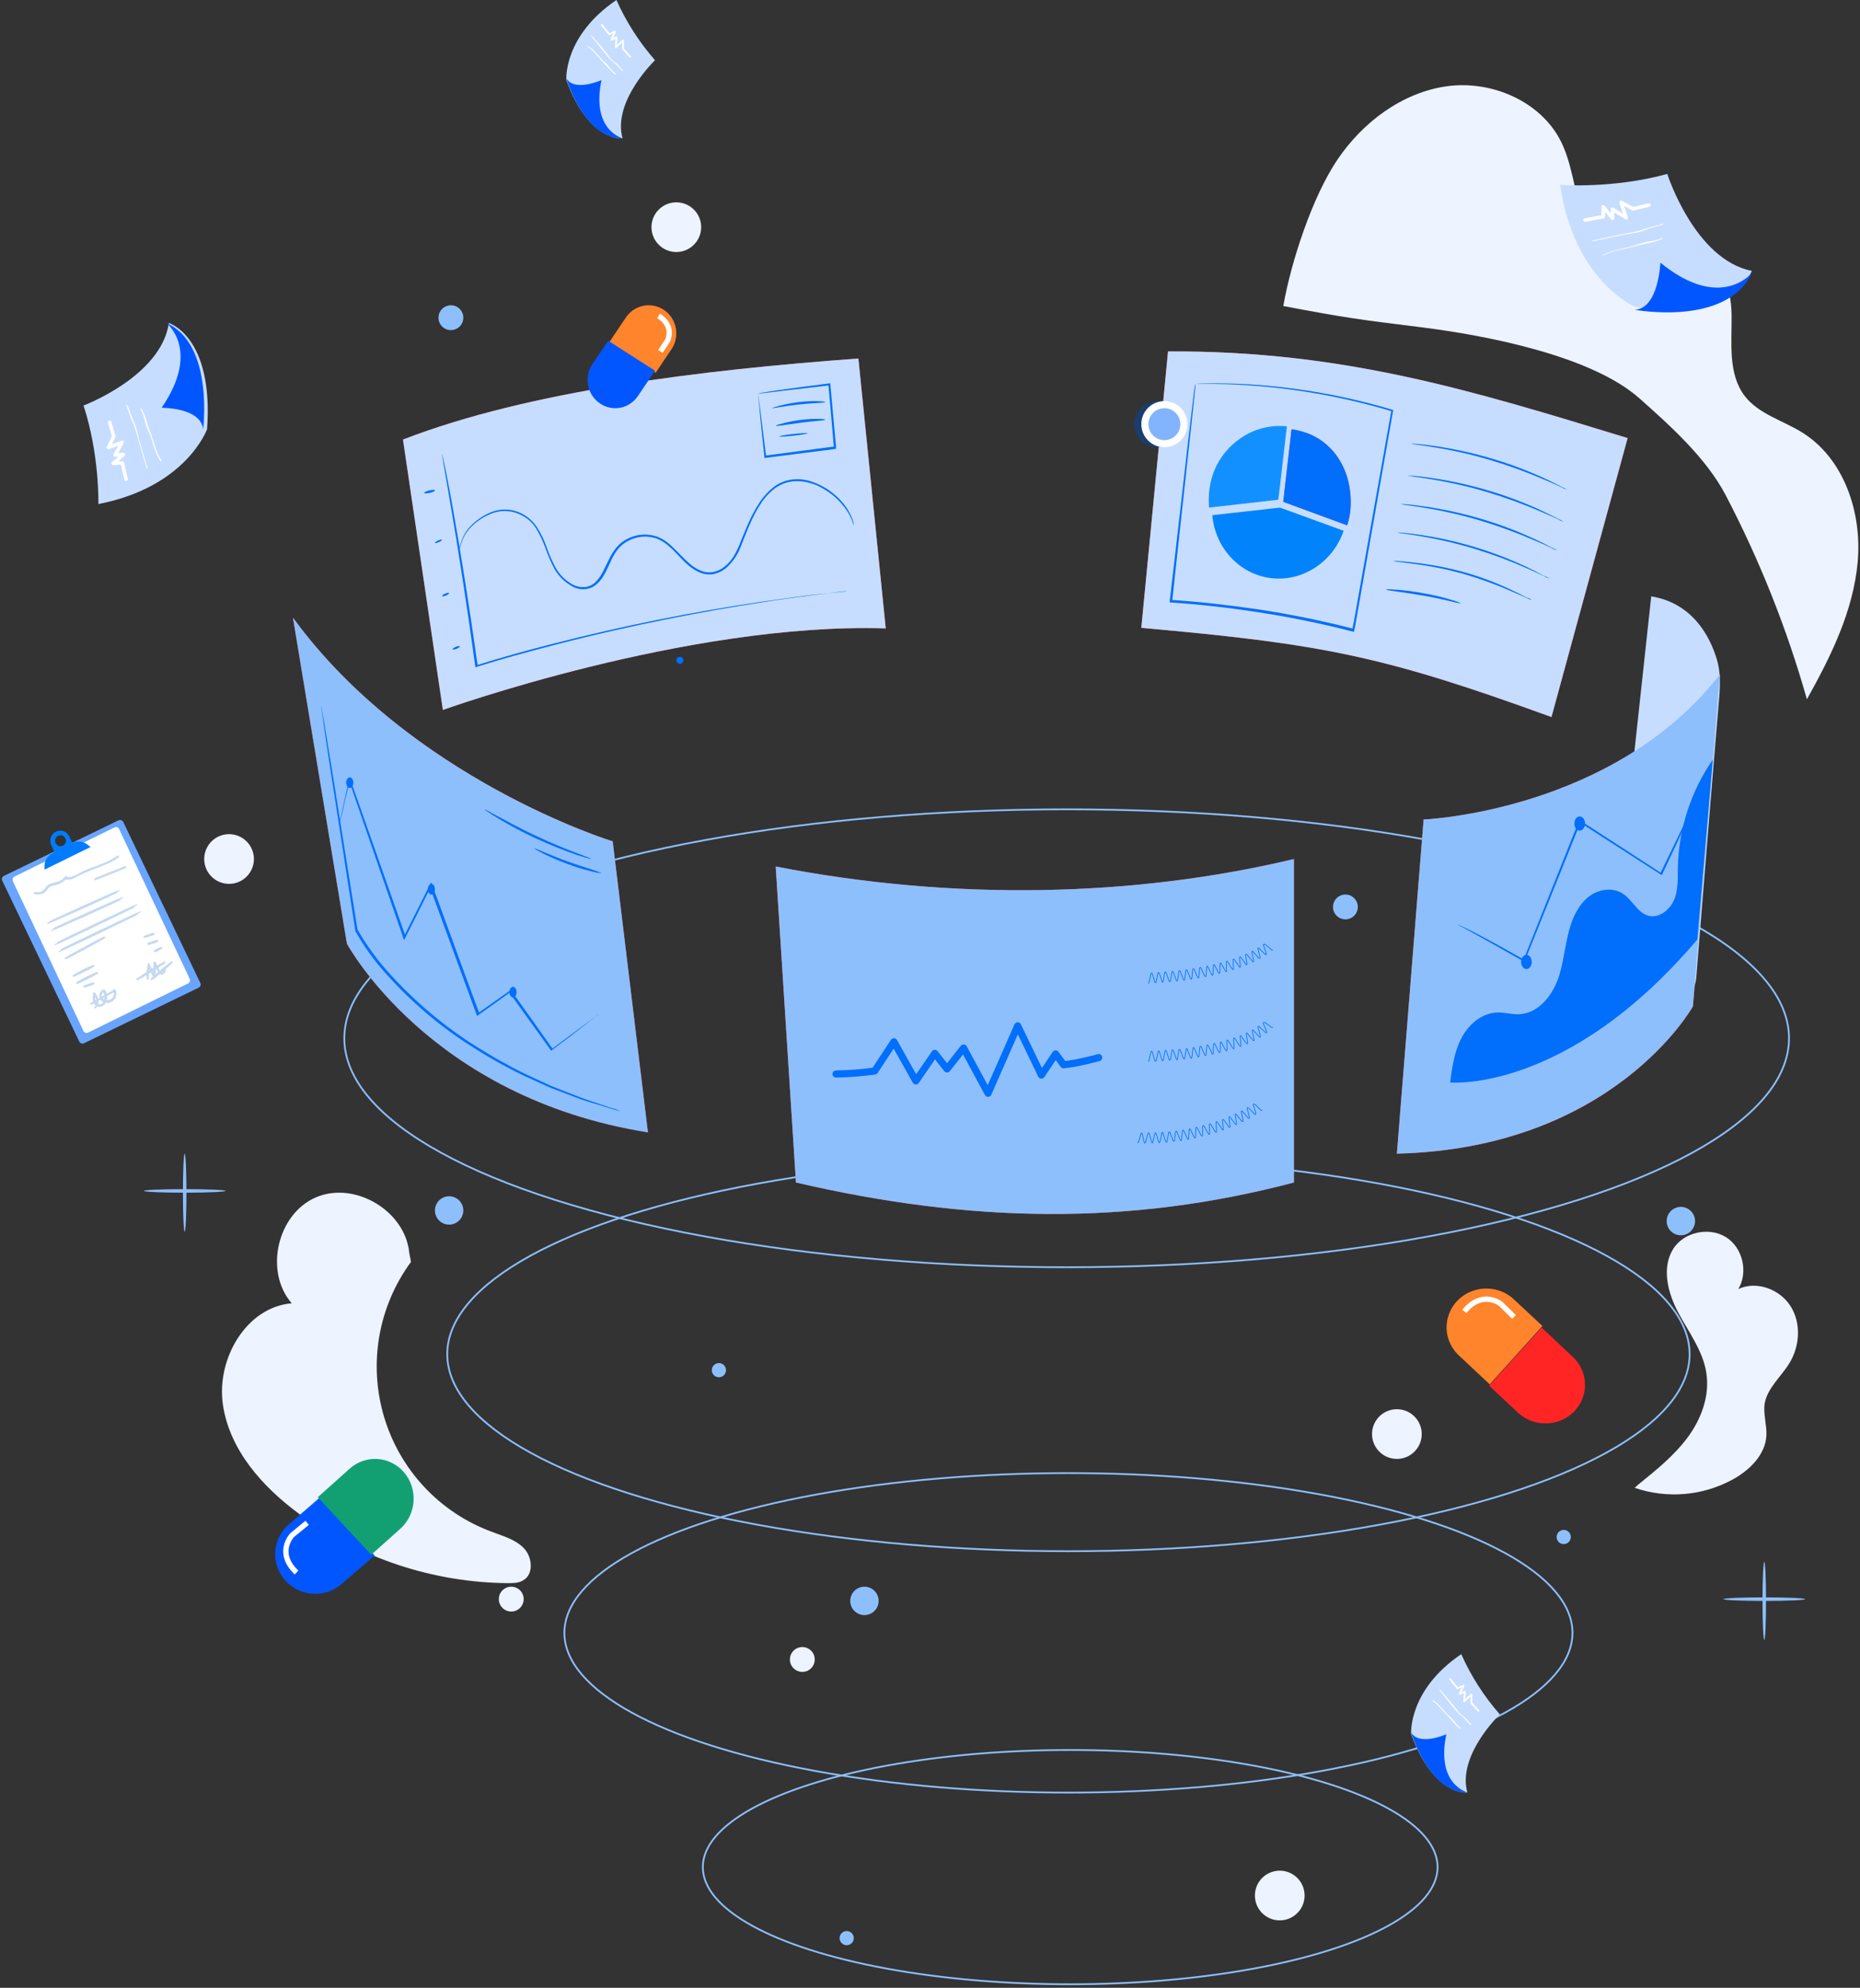
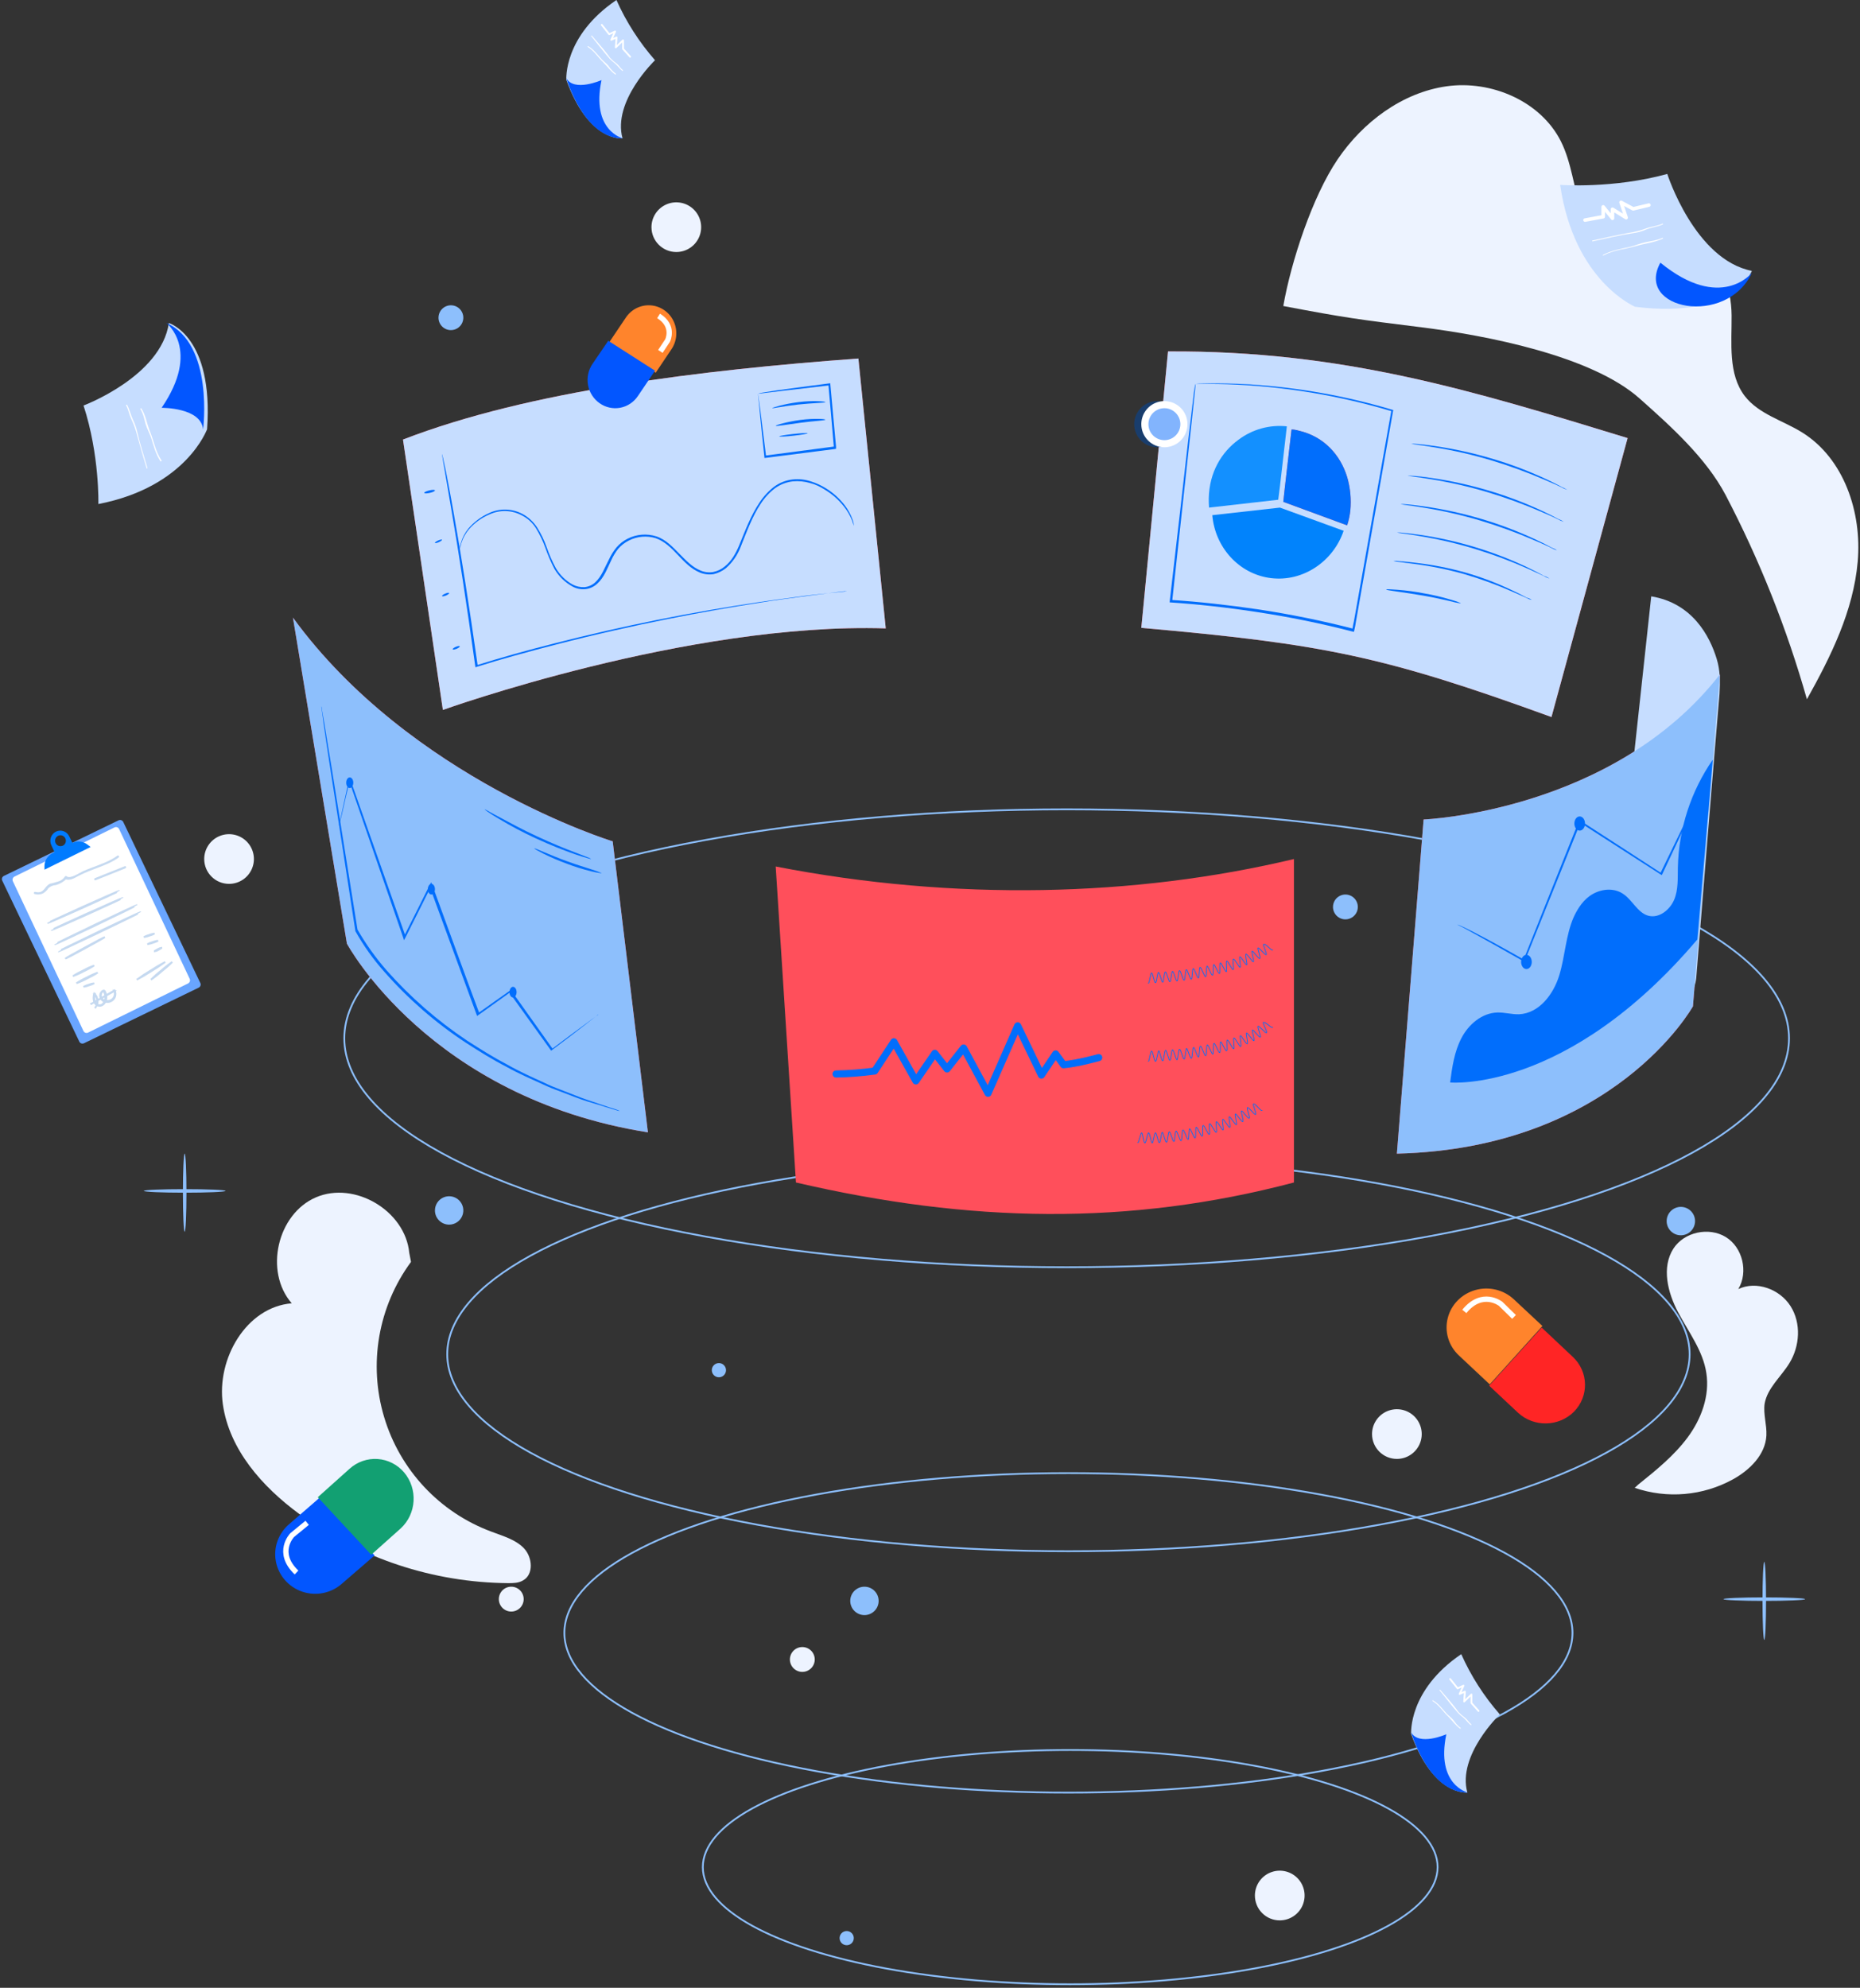
<svg xmlns="http://www.w3.org/2000/svg" width="524px" height="560px" viewBox="0 0 524 560" version="1.1">
  <rect x="0" y="0" width="524" height="560" fill="#333333" stroke="none" />
  <title>插画</title>
  <desc>Created with Sketch.</desc>
  <g id="页面-1" stroke="none" stroke-width="1" fill="none" fill-rule="evenodd">
    <g id="03产品中心-整体介绍" transform="translate(-1263, -216)">
      <g id="banner-" transform="translate(1, 120)">
        <g id="插画" transform="translate(1262, 96)">
          <path d="M55.973,278.24 L23.671,293.897 C23.433,294.015 23.158,294.032 22.907,293.945 C22.656,293.858 22.451,293.674 22.338,293.434 L0.638,248.104 C0.518,247.866 0.498,247.59 0.583,247.338 C0.668,247.085 0.851,246.877 1.091,246.76 L33.388,231.103 C33.626,230.985 33.903,230.968 34.155,231.055 C34.406,231.142 34.612,231.326 34.726,231.566 L56.421,276.897 C56.543,277.134 56.565,277.409 56.48,277.662 C56.396,277.915 56.213,278.123 55.973,278.24 L55.973,278.24 Z" id="路径" fill="#69A5FF" fill-rule="nonzero" />
          <path d="M52.967,277.057 L24.819,290.897 C24.585,291.015 24.312,291.032 24.064,290.945 C23.817,290.858 23.614,290.673 23.503,290.433 L3.635,248.289 C3.517,248.05 3.499,247.773 3.584,247.521 C3.669,247.268 3.851,247.06 4.089,246.943 L32.237,233.104 C32.472,232.985 32.745,232.967 32.994,233.055 C33.243,233.142 33.446,233.327 33.559,233.567 L53.421,275.711 C53.544,275.949 53.565,276.228 53.479,276.482 C53.393,276.736 53.209,276.944 52.967,277.057 L52.967,277.057 Z" id="路径" fill="#FFFFFF" fill-rule="nonzero" />
          <path d="M24.642,237.936 C23.43,236.979 21.786,236.799 20.401,237.473 L19.511,235.624 C19.194,234.942 18.619,234.416 17.916,234.164 C17.213,233.911 16.44,233.952 15.767,234.279 C14.37,234.977 13.785,236.68 14.453,238.104 L15.359,240.036 L14.74,240.376 C13.384,241.08 12.531,242.492 12.531,244.034 L12.531,245 L25.531,238.606 L24.642,237.936 Z M17.689,238.232 C16.937,238.596 16.036,238.276 15.673,237.517 C15.31,236.754 15.62,235.837 16.369,235.457 C17.132,235.088 18.045,235.415 18.41,236.186 C18.774,236.957 18.452,237.88 17.689,238.249 L17.689,238.232 Z" id="形状" fill="#007BFF" fill-rule="nonzero" />
          <path d="M27.087,260.614 C33.437,257.578 38.559,255.074 38.531,255.002 C38.503,254.93 33.325,257.351 26.975,260.386 C20.625,263.422 15.503,265.926 15.531,265.998 C15.559,266.07 20.737,263.649 27.087,260.614 Z" id="路径" stroke="#C5D9F0" stroke-width="0.5" />
          <path d="M28.085,262.614 C34.436,259.578 39.565,257.074 39.531,257.002 C39.497,256.93 34.329,259.351 27.977,262.386 C21.626,265.422 16.497,267.926 16.531,267.998 C16.565,268.07 21.733,265.649 28.085,262.614 Z" id="路径" stroke="#C5D9F0" stroke-width="0.5" />
          <path d="M29.531,264 C29.393,264.083 29.26,264.176 29.132,264.278 C28.809,264.46 28.405,264.684 27.963,264.956 C26.961,265.507 25.599,266.282 24.074,267.099 C22.55,267.916 21.181,268.648 20.179,269.199 C19.7,269.423 19.296,269.653 18.973,269.804 C18.65,269.956 18.531,270.034 18.531,269.986 C18.67,269.904 18.805,269.813 18.935,269.713 C19.258,269.532 19.657,269.308 20.099,269.029 C21.101,268.485 22.469,267.71 23.993,266.893 C25.518,266.076 26.881,265.344 27.888,264.793 C28.367,264.569 28.771,264.339 29.089,264.188 C29.233,264.115 29.38,264.052 29.531,264 L29.531,264 Z" id="路径" stroke="#C5D9F0" stroke-width="0.5" />
          <path d="M23.585,273.619 C24.605,273.156 25.589,272.614 26.531,272 C25.48,272.378 24.459,272.84 23.477,273.381 C22.458,273.846 21.474,274.387 20.531,275 C21.583,274.624 22.604,274.163 23.585,273.619 L23.585,273.619 Z" id="路径" stroke="#C5D9F0" stroke-width="0.5" />
          <path d="M24.587,275.627 C25.605,275.16 26.589,274.616 27.531,274 C26.481,274.377 25.459,274.836 24.475,275.373 C23.456,275.838 22.472,276.382 21.531,277 C22.582,276.623 23.603,276.164 24.587,275.627 L24.587,275.627 Z" id="路径" stroke="#C5D9F0" stroke-width="0.5" />
          <path d="M42.09,263.59 C42.613,263.448 43.099,263.249 43.531,263 C42.986,263.08 42.462,263.218 41.978,263.41 C41.455,263.553 40.967,263.752 40.531,264 C41.078,263.922 41.605,263.783 42.09,263.59 L42.09,263.59 Z" id="路径" stroke="#C5D9F0" stroke-width="0.5" />
          <path d="M43.108,265.592 C43.623,265.447 44.104,265.247 44.531,265 C43.985,265.08 43.459,265.218 42.972,265.408 C42.449,265.55 41.962,265.75 41.531,266 C42.083,265.92 42.615,265.782 43.108,265.592 L43.108,265.592 Z" id="路径" stroke="#C5D9F0" stroke-width="0.5" />
          <path d="M25.088,277.585 C25.613,277.446 26.1,277.248 26.531,277 C25.981,277.08 25.453,277.22 24.968,277.415 C24.445,277.554 23.959,277.752 23.531,278 C24.079,277.919 24.605,277.779 25.088,277.585 L25.088,277.585 Z" id="路径" stroke="#C5D9F0" stroke-width="0.5" />
          <path d="M44.589,267.612 C45.117,267.339 45.561,267.066 45.529,267 C45.155,267.053 44.795,267.185 44.473,267.388 C43.945,267.667 43.501,267.934 43.533,268 C43.908,267.95 44.268,267.818 44.589,267.612 L44.589,267.612 Z" id="路径" stroke="#C5D9F0" stroke-width="0.5" />
          <path d="M25.531,282.963 C25.567,282.931 25.609,282.905 25.655,282.887 C25.778,282.825 25.89,282.747 25.989,282.657 C26.328,282.463 26.791,282.192 27.34,281.85 C28.521,281.155 30.205,280.195 32.223,279.041 L32.308,279 L32.353,279.117 C32.576,279.661 32.59,280.256 32.393,280.808 C32.19,281.417 31.696,281.911 31.047,282.156 C30.362,282.41 29.581,282.322 28.984,281.926 C28.361,281.477 28.081,280.743 28.267,280.042 C28.338,279.782 28.482,279.543 28.685,279.347 L28.854,279.194 C28.92,279.15 28.99,279.111 29.064,279.077 C29.16,279.041 29.267,279.041 29.363,279.077 C29.439,279.124 29.496,279.192 29.527,279.271 C29.79,279.709 29.935,280.197 29.951,280.696 C29.992,281.18 29.905,281.667 29.697,282.115 C29.541,282.564 29.212,282.946 28.77,283.193 C28.326,283.433 27.768,283.419 27.34,283.157 C26.935,282.942 26.635,282.598 26.498,282.192 C26.308,281.486 26.308,280.748 26.498,280.042 L26.537,279.889 L26.667,280.001 C27.115,280.467 27.396,281.043 27.475,281.656 C27.548,282.106 27.506,282.566 27.351,282.999 C27.257,283.275 27.114,283.535 26.927,283.77 C26.848,283.847 26.803,283.923 26.763,283.959 L26.718,284 C26.977,283.695 27.169,283.349 27.283,282.979 C27.59,281.969 27.321,280.887 26.565,280.093 L26.695,280.057 C26.503,280.737 26.503,281.45 26.695,282.131 C26.843,282.488 27.107,282.796 27.453,283.014 C27.824,283.218 28.286,283.234 28.674,283.055 C29.058,282.804 29.338,282.445 29.47,282.034 C29.646,281.605 29.72,281.147 29.685,280.691 C29.648,280.219 29.504,279.76 29.261,279.342 C29.222,279.306 29.222,279.266 29.177,279.23 L29.092,279.23 C28.985,279.28 28.886,279.344 28.798,279.419 C28.619,279.589 28.502,279.805 28.464,280.037 C28.291,280.651 28.537,281.299 29.092,281.686 C29.656,282.017 30.359,282.089 30.991,281.88 C31.574,281.669 32.022,281.232 32.212,280.691 C32.41,280.177 32.394,279.616 32.166,279.112 L32.296,279.153 C30.273,280.267 28.589,281.227 27.368,281.88 C26.803,282.187 26.317,282.458 25.978,282.652 C25.856,282.722 25.729,282.785 25.599,282.841 C25.595,282.888 25.57,282.932 25.531,282.963 L25.531,282.963 Z" id="路径" stroke="#C5D9F0" stroke-width="0.5" />
-           <path d="M46.531,273.067 C46.521,273.192 46.494,273.315 46.45,273.432 C46.409,273.594 46.34,273.747 46.246,273.884 C46.126,274.086 45.934,274.234 45.709,274.297 C45.577,274.335 45.437,274.335 45.305,274.297 C45.183,274.239 45.074,274.153 44.988,274.047 C44.827,273.802 44.703,273.557 44.548,273.269 C44.225,272.697 43.902,272.083 43.542,271.43 L43.747,271.386 C43.704,272.328 43.666,273.356 43.623,274.417 C43.629,274.664 43.617,274.911 43.585,275.157 L43.585,275.565 L43.381,275.195 C42.844,274.047 42.344,272.986 41.86,272.045 L42.021,272.045 C41.781,272.982 41.647,273.944 41.623,274.912 C41.623,275.603 41.661,276 41.661,276 C41.63,275.907 41.617,275.809 41.623,275.712 C41.58,275.51 41.58,275.26 41.543,274.896 C41.493,273.914 41.6,272.932 41.86,271.985 L41.903,271.74 L42.021,271.947 C42.462,272.888 42.983,273.949 43.542,275.097 L43.343,275.14 C43.337,274.893 43.35,274.646 43.381,274.4 C43.424,273.312 43.462,272.311 43.505,271.37 L43.505,271 L43.666,271.332 C44.026,272.028 44.343,272.638 44.623,273.214 C44.784,273.503 44.908,273.786 45.026,273.992 C45.144,274.199 45.386,274.319 45.563,274.237 C45.895,274.132 46.141,273.849 46.203,273.503 C46.329,273.371 46.439,273.225 46.531,273.067 L46.531,273.067 Z" id="路径" stroke="#C5D9F0" stroke-width="0.5" />
          <path d="M42.606,273.604 C43.965,272.801 45.275,271.931 46.531,271 C45.131,271.735 43.772,272.535 42.462,273.396 C41.101,274.2 39.789,275.069 38.531,276 C39.936,275.269 41.297,274.469 42.606,273.604 Z" id="路径" stroke="#C5D9F0" stroke-width="0.5" />
          <path d="M45.616,273.578 C46.645,272.78 47.619,271.919 48.531,271 C47.448,271.739 46.417,272.546 45.446,273.416 C44.416,274.215 43.442,275.079 42.531,276 C43.613,275.258 44.644,274.449 45.616,273.578 L45.616,273.578 Z" id="路径" stroke="#C5D9F0" stroke-width="0.5" />
          <path d="M23.576,255.613 C29.1,253.132 33.559,251.063 33.531,251.001 C33.503,250.939 29,252.896 23.486,255.381 C17.973,257.867 13.531,259.931 13.531,259.998 C13.531,260.066 18.068,258.099 23.576,255.613 Z" id="路径" stroke="#C5D9F0" stroke-width="0.5" />
          <path d="M24.578,257.613 C30.101,255.132 34.559,253.063 34.531,253.001 C34.503,252.939 30.001,254.896 24.489,257.381 C18.977,259.867 14.503,261.931 14.531,261.998 C14.559,262.066 19.05,260.099 24.578,257.613 Z" id="路径" stroke="#C5D9F0" stroke-width="0.5" />
          <path d="M9.751,251.864 C10.579,252.109 11.473,252.021 12.235,251.62 C12.616,251.37 12.964,251.074 13.269,250.738 C13.391,250.576 13.519,250.376 13.641,250.197 C14.222,249.682 14.968,249.38 15.753,249.342 C16.574,249.092 17.345,248.706 18.032,248.201 C18.982,247.427 18.237,247.876 19.354,247.833 C20.349,247.789 21.138,247.264 22.005,246.815 C23.317,246.135 24.672,245.537 26.062,245.024 C28.547,244.045 31.198,243.19 33.393,241.599 C33.726,241.355 33.393,240.825 33.065,241.058 C30.992,242.567 28.547,243.422 26.19,244.304 C25.234,244.667 24.284,245.035 23.372,245.441 C22.461,245.847 19.771,247.724 18.776,246.869 C18.705,246.802 18.606,246.772 18.508,246.788 C18.41,246.804 18.326,246.864 18.282,246.951 C17.242,248.417 16.248,248.293 14.675,248.823 C14.469,248.904 14.219,248.866 14.013,248.985 C12.402,249.802 12.48,251.837 9.956,251.269 C9.847,251.233 9.727,251.257 9.64,251.331 C9.554,251.405 9.515,251.518 9.537,251.628 C9.56,251.738 9.642,251.828 9.751,251.864 L9.751,251.864 Z" id="路径" fill="#C5D9F0" fill-rule="nonzero" />
          <path d="M26.918,247.983 C29.705,246.855 32.533,245.772 35.314,244.628 C35.699,244.458 35.527,243.861 35.142,244.03 C32.36,245.158 29.533,246.24 26.751,247.385 C26.366,247.515 26.527,248.107 26.918,247.983 Z" id="路径" fill="#C5D9F0" fill-rule="nonzero" />
          <path d="M458.531,123.415 C415.073,110.115 378.356,98.725 329.058,99.005 L321.531,176.879 C372.728,181.411 389.822,184.806 437.08,202 L458.531,123.415 Z" id="路径" fill="#FF4F5B" fill-rule="nonzero" />
          <path d="M458.531,123.415 C415.073,110.115 378.356,98.725 329.058,99.005 L321.531,176.879 C372.728,181.411 389.822,184.806 437.08,202 L458.531,123.415 Z" id="路径" fill="#C6DDFF" fill-rule="nonzero" />
          <path d="M360.602,136.848 L362.531,120.107 C357.668,119.592 352.791,120.946 348.889,123.897 C344.102,127.404 340.678,133.058 340.531,140.422 C340.531,141.21 340.531,142.071 340.605,142.932 L340.605,143 L360.104,140.785 L360.602,136.848 Z" id="路径" fill="#1390FF" fill-rule="nonzero" />
          <path d="M379.517,134.383 C377.634,128.246 373.106,123.042 365.993,121.351 C365.783,121.279 365.573,121.279 365.441,121.212 C365.308,121.145 365.231,121.139 365.093,121.139 C364.73,121.058 364.36,121.011 363.988,121 L363.85,121 L361.951,137.501 L361.531,141.378 L379.517,148 C379.967,146.627 380.271,145.21 380.423,143.771 C380.717,140.612 380.41,137.425 379.517,134.383 L379.517,134.383 Z" id="路径" fill="#FF4F5B" fill-rule="nonzero" />
          <path d="M379.517,134.383 C377.634,128.246 373.106,123.042 365.993,121.351 C365.783,121.279 365.573,121.279 365.441,121.212 C365.308,121.145 365.231,121.139 365.093,121.139 C364.73,121.058 364.36,121.011 363.988,121 L363.85,121 L361.951,137.501 L361.531,141.378 L379.517,148 C379.967,146.627 380.271,145.21 380.423,143.771 C380.717,140.612 380.41,137.425 379.517,134.383 L379.517,134.383 Z" id="路径" fill="#016EFC" fill-rule="nonzero" />
          <path d="M360.587,143 L341.531,145.134 C342.3,154.207 349.068,161.766 358.071,162.866 C367.073,163.965 375.595,158.196 378.531,149.531 L360.587,143 Z" id="路径" fill="#0183FC" fill-rule="nonzero" />
          <path d="M441.531,138 C440.953,137.826 440.397,137.582 439.874,137.272 C438.825,136.767 437.295,136.045 435.339,135.248 C430.357,133.088 425.26,131.225 420.072,129.669 C414.869,128.113 409.576,126.899 404.225,126.034 C402.204,125.673 400.53,125.461 399.348,125.312 C398.166,125.163 397.531,125.019 397.531,125.019 C398.138,124.978 398.747,125.003 399.348,125.094 C400.53,125.163 402.204,125.38 404.225,125.667 C409.616,126.448 414.948,127.617 420.183,129.165 C425.426,130.702 430.552,132.637 435.521,134.955 C437.405,135.827 438.941,136.624 439.984,137.203 C440.518,137.428 441.035,137.695 441.531,138 L441.531,138 Z" id="路径" fill="#016EFC" fill-rule="nonzero" />
          <path d="M440.531,147 C439.952,146.83 439.395,146.587 438.873,146.276 C437.823,145.764 436.292,145.039 434.336,144.24 C429.351,142.076 424.251,140.21 419.062,138.651 C413.86,137.098 408.57,135.884 403.223,135.018 C401.201,134.655 399.526,134.443 398.344,134.293 C397.161,134.144 396.531,134 396.531,134 C396.531,134 397.156,134 398.344,134.075 C399.532,134.149 401.201,134.368 403.223,134.65 C408.614,135.434 413.947,136.604 419.183,138.151 C424.428,139.697 429.557,141.64 434.53,143.964 C436.414,144.832 437.95,145.632 438.995,146.212 C439.539,146.4 440.056,146.665 440.531,147 L440.531,147 Z" id="路径" fill="#016EFC" fill-rule="nonzero" />
          <path d="M438.523,155 C437.943,154.834 437.386,154.59 436.865,154.276 C435.821,153.771 434.285,153.042 432.329,152.243 C427.344,150.084 422.245,148.221 417.057,146.661 C411.859,145.108 406.572,143.898 401.228,143.037 C399.205,142.669 397.531,142.463 396.343,142.307 C395.155,142.152 394.531,142.02 394.531,142.02 C395.136,141.978 395.743,142.001 396.343,142.089 C397.531,142.164 399.205,142.382 401.228,142.664 C406.621,143.441 411.957,144.606 417.196,146.15 C422.436,147.692 427.561,149.633 432.528,151.956 C434.412,152.823 435.948,153.622 436.992,154.202 C438.053,154.638 438.606,154.931 438.523,155 Z" id="路径" fill="#016EFC" fill-rule="nonzero" />
          <path d="M436.531,163 C435.963,162.832 435.419,162.587 434.914,162.271 C433.864,161.765 432.391,161.122 430.496,160.243 C425.631,158.071 420.642,156.205 415.559,154.655 C410.471,153.106 405.292,151.895 400.055,151.03 C398.021,150.668 396.404,150.456 395.287,150.307 C394.17,150.157 393.531,150.014 393.531,150.014 C394.125,149.978 394.722,150.011 395.309,150.111 C396.421,150.18 398.088,150.399 400.077,150.686 C405.339,151.454 410.539,152.617 415.637,154.166 C420.75,155.714 425.745,157.653 430.579,159.967 C432.402,160.84 433.875,161.639 434.925,162.219 C435.494,162.397 436.035,162.66 436.531,163 Z" id="路径" fill="#016EFC" fill-rule="nonzero" />
          <path d="M431.531,169 C431.007,168.893 430.504,168.705 430.04,168.442 C428.977,167.945 427.627,167.382 426.062,166.679 C421.674,164.746 417.164,163.098 412.56,161.747 C407.926,160.443 403.203,159.477 398.427,158.857 C396.739,158.645 395.232,158.433 394.095,158.299 C393.564,158.271 393.038,158.177 392.531,158.02 C393.078,157.979 393.627,158.001 394.168,158.087 C395.232,158.159 396.722,158.299 398.5,158.511 C403.301,159.045 408.05,159.965 412.701,161.261 C417.343,162.582 421.861,164.302 426.203,166.4 C427.891,167.176 429.185,167.884 430.108,168.375 C430.623,168.476 431.109,168.689 431.531,169 Z" id="路径" fill="#016EFC" fill-rule="nonzero" />
          <path d="M411.531,170 C410.496,169.848 409.471,169.628 408.463,169.341 C406.578,168.902 403.997,168.319 401.067,167.81 C398.137,167.302 395.539,166.932 393.599,166.655 C391.659,166.377 390.531,166.216 390.531,166.077 C390.531,165.938 391.714,166.002 393.671,166.152 C396.199,166.338 398.715,166.678 401.205,167.169 C403.701,167.594 406.171,168.173 408.601,168.902 C410.414,169.416 411.531,169.856 411.531,170 Z" id="路径" fill="#016EFC" fill-rule="nonzero" />
          <path d="M336.805,108.165 C337.136,108.158 337.466,108.134 337.795,108.093 C338.5,108.093 339.473,108.026 340.833,108.026 C343.513,107.954 347.329,108.026 352.275,108.304 C365.853,109.17 379.288,111.572 392.318,115.462 L392.531,115.534 L392.458,115.745 C389.42,132.868 385.89,153.225 382.007,175.055 C381.867,175.966 381.721,176.805 381.514,177.65 L381.442,178 L381.089,177.928 C372.267,175.649 363.333,173.821 354.323,172.454 C345.706,171.12 337.442,170.231 329.816,169.719 L329.531,169.719 L329.531,169.436 C331.652,151.191 333.414,135.819 334.617,125.076 C335.255,119.747 335.736,115.534 336.1,112.656 C336.239,111.25 336.385,110.127 336.525,109.354 C336.557,109.073 336.604,108.792 336.665,108.515 C336.73,108.407 336.777,108.289 336.805,108.165 L336.805,108.443 C336.805,108.654 336.737,108.938 336.737,109.288 C336.665,110.06 336.525,111.183 336.385,112.583 C336.1,115.534 335.607,119.747 335.042,125.076 C333.839,135.819 332.245,151.119 330.236,169.297 L329.956,169.014 C337.655,169.508 345.919,170.42 354.535,171.681 C363.574,173.055 372.538,174.882 381.391,177.155 L380.972,177.439 C381.112,176.594 381.251,175.683 381.464,174.843 C385.347,153.08 388.95,132.729 391.988,115.601 L392.201,115.884 C379.213,111.992 365.829,109.545 352.297,108.588 C347.424,108.232 343.535,108.165 340.923,108.165 L336.827,108.165 L336.805,108.165 Z" id="路径" fill="#016EFC" fill-rule="nonzero" />
          <path d="M241.826,101 C197.45,104.247 149.062,110.094 113.531,123.829 L124.768,200 C124.768,200 193.583,175.268 249.531,177.026 L241.826,101 Z" id="路径" fill="#FF4F5B" fill-rule="nonzero" />
          <path d="M241.826,101 C197.45,104.247 149.062,110.094 113.531,123.829 L124.768,200 C124.768,200 193.583,175.268 249.531,177.026 L241.826,101 Z" id="路径" fill="#C6DDFF" fill-rule="nonzero" />
          <path d="M238.531,166.461 C238.399,166.515 238.257,166.539 238.114,166.533 C237.831,166.605 237.409,166.605 236.847,166.671 C235.736,166.811 234.123,167.022 232.008,167.302 C229.907,167.585 227.313,167.856 224.362,168.282 C221.412,168.709 217.983,169.118 214.266,169.75 C199.325,172.059 178.777,175.841 156.401,181.638 C148.622,183.664 141.11,185.691 134.309,187.862 L133.954,188 L133.887,187.651 C131.503,170.309 129.186,155.414 127.364,144.783 C126.452,139.539 125.752,135.342 125.258,132.408 C124.98,131.007 124.835,129.888 124.702,129.118 C124.67,128.838 124.624,128.559 124.563,128.282 C124.563,128.072 124.491,128 124.563,128 C124.621,128.082 124.647,128.183 124.635,128.282 C124.72,128.557 124.789,128.836 124.841,129.118 C124.985,129.888 125.263,131.007 125.547,132.408 C126.102,135.276 126.947,139.467 127.858,144.783 C129.753,155.342 132.137,170.309 134.592,187.651 L134.17,187.441 C141.044,185.276 148.55,183.177 156.335,181.217 C175.43,176.336 194.766,172.447 214.266,169.567 C217.983,169.013 221.417,168.587 224.362,168.166 C227.307,167.745 229.919,167.468 232.008,167.258 C234.097,167.048 235.725,166.909 236.847,166.771 C237.403,166.699 237.759,166.699 238.114,166.632 C238.32,166.461 238.531,166.394 238.531,166.461 Z" id="路径" fill="#016EFC" fill-rule="nonzero" />
          <path d="M240.531,148.167 C240.531,148.167 240.392,147.607 240.041,146.611 C239.467,145.184 238.685,143.851 237.72,142.655 C236.227,140.752 234.394,139.147 232.315,137.921 C231.715,137.532 231.09,137.182 230.445,136.874 C229.745,136.543 229.014,136.283 228.263,136.097 C226.672,135.613 225.003,135.446 223.348,135.604 C221.522,135.817 219.78,136.497 218.289,137.58 C216.708,138.795 215.352,140.28 214.281,141.967 C211.966,145.425 210.418,149.666 208.665,154.048 C207.788,156.359 206.365,158.422 204.518,160.057 C203.506,160.865 202.33,161.438 201.073,161.736 C199.77,161.949 198.435,161.802 197.21,161.311 C192.15,159.263 189.901,153.477 184.775,151.63 C182.259,150.841 179.535,151.067 177.183,152.263 C176.033,152.832 175.008,153.625 174.166,154.596 C173.377,155.593 172.715,156.685 172.195,157.847 C171.082,160.085 170.231,162.654 168.26,164.422 C167.319,165.313 166.108,165.861 164.82,165.978 C163.575,166.083 162.327,165.812 161.236,165.2 C159.162,164.053 157.432,162.368 156.226,160.32 C155.216,158.386 154.349,156.379 153.632,154.316 C152.95,152.418 152.079,150.594 151.033,148.872 C150.059,147.299 148.672,146.027 147.025,145.195 C144.194,143.664 140.811,143.561 137.891,144.916 C135.682,145.849 133.712,147.274 132.13,149.084 C131.147,150.242 130.407,151.588 129.954,153.04 C129.848,153.568 129.706,154.088 129.531,154.596 C129.56,154.068 129.655,153.545 129.815,153.04 C130.228,151.544 130.944,150.149 131.919,148.944 C133.514,147.065 135.507,145.568 137.752,144.563 C140.75,143.149 144.233,143.227 147.165,144.776 C148.848,145.672 150.275,146.985 151.311,148.592 C152.411,150.319 153.307,152.169 153.983,154.104 C154.689,156.15 155.558,158.135 156.582,160.041 C157.731,161.996 159.38,163.606 161.358,164.702 C162.377,165.22 163.512,165.465 164.653,165.413 C165.811,165.304 166.899,164.808 167.743,164.002 C169.501,162.374 170.342,159.901 171.539,157.64 C172.101,156.414 172.818,155.265 173.671,154.221 C174.547,153.19 175.623,152.349 176.832,151.748 C179.34,150.481 182.241,150.252 184.914,151.11 C187.653,152.028 189.551,154.148 191.376,155.989 C193.202,157.83 195.033,159.806 197.349,160.723 C198.477,161.214 199.723,161.362 200.933,161.149 C202.124,160.91 203.236,160.375 204.167,159.593 C206.065,158.11 207.257,155.917 208.169,153.796 C209.928,149.487 211.543,145.173 213.93,141.642 C215.048,139.91 216.451,138.381 218.077,137.121 C219.624,135.982 221.442,135.273 223.348,135.067 C225.077,134.885 226.825,135.075 228.475,135.627 C229.219,135.863 229.947,136.145 230.657,136.472 C231.332,136.784 231.988,137.137 232.622,137.529 C234.71,138.804 236.545,140.459 238.032,142.409 C238.953,143.635 239.686,144.993 240.208,146.438 C240.336,146.801 240.431,147.176 240.492,147.557 C240.519,147.759 240.531,147.963 240.531,148.167 L240.531,148.167 Z" id="路径" fill="#016EFC" fill-rule="nonzero" />
          <path d="M121.088,138.85 C121.915,138.669 122.56,138.361 122.53,138.152 C122.5,137.942 121.8,137.956 120.974,138.152 C120.147,138.348 119.502,138.634 119.532,138.85 C119.562,139.067 120.262,139.032 121.088,138.85 Z" id="路径" fill="#016EFC" fill-rule="nonzero" />
          <path d="M123.641,152.725 C124.188,152.478 124.586,152.177 124.525,152.054 C124.463,151.931 123.973,152.025 123.421,152.271 C122.869,152.518 122.476,152.824 122.537,152.947 C122.599,153.07 123.094,152.972 123.641,152.725 Z" id="路径" fill="#016EFC" fill-rule="nonzero" />
          <path d="M125.614,167.782 C126.164,167.548 126.572,167.237 126.528,167.085 C126.484,166.932 125.997,166.991 125.452,167.219 C124.907,167.448 124.469,167.759 124.538,167.917 C124.607,168.076 125.064,167.994 125.614,167.782 Z" id="路径" fill="#016EFC" fill-rule="nonzero" />
          <path d="M128.603,182.788 C129.158,182.56 129.574,182.247 129.528,182.091 C129.481,181.935 129.01,181.983 128.459,182.205 C127.909,182.428 127.488,182.746 127.535,182.908 C127.581,183.07 128.048,183.01 128.603,182.788 Z" id="路径" fill="#016EFC" fill-rule="nonzero" />
          <path d="M213.531,110.94 C214.003,110.761 214.493,110.641 214.993,110.582 C215.969,110.441 217.292,110.225 219.101,109.935 C222.653,109.436 227.661,108.8 233.65,108 L233.926,108 L233.926,108.289 C234.417,113.522 234.902,119.471 235.531,125.85 L235.531,126.418 L235.25,126.491 C228.014,127.422 221.258,128.279 215.621,129 L215.34,129 L215.34,128.711 C214.788,123.409 214.298,118.965 214.016,115.81 C213.878,114.306 213.741,113.159 213.669,112.223 C213.6,111.796 213.554,111.366 213.531,110.934 C213.531,110.934 213.603,111.434 213.741,112.223 C213.878,113.159 214.016,114.306 214.226,115.81 C214.645,118.965 215.13,123.336 215.825,128.569 L215.55,128.353 C221.186,127.638 227.942,126.707 235.184,125.771 L234.902,126.134 L234.902,125.844 C234.351,119.465 233.86,113.517 233.369,108.284 L233.65,108.568 C222.372,109.867 215.759,110.656 213.531,110.94 Z" id="路径" fill="#016EFC" fill-rule="nonzero" />
          <path d="M232.531,113.286 C232.531,113.508 229.115,113.508 224.998,113.951 C220.88,114.395 217.531,115.118 217.531,114.984 C217.531,114.85 220.742,113.817 224.926,113.286 C229.11,112.756 232.531,113.088 232.531,113.286 Z" id="路径" fill="#016EFC" fill-rule="nonzero" />
          <path d="M232.531,118.224 C232.531,118.487 229.413,118.57 225.532,119.094 C221.65,119.619 218.604,120.144 218.532,119.964 C218.461,119.785 221.585,118.832 225.46,118.307 C229.336,117.783 232.531,118.052 232.531,118.224 Z" id="路径" fill="#016EFC" fill-rule="nonzero" />
          <path d="M223.567,122.736 C225.769,122.493 227.547,122.188 227.531,122.06 C227.514,121.931 225.703,122.017 223.495,122.26 C221.288,122.503 219.509,122.803 219.531,122.936 C219.553,123.07 221.354,122.989 223.567,122.736 Z" id="路径" fill="#016EFC" fill-rule="nonzero" />
          <path d="M326.031,126 C328.66,126 331.03,124.416 332.036,121.988 C333.042,119.559 332.486,116.763 330.627,114.904 C328.768,113.045 325.972,112.489 323.544,113.495 C321.115,114.501 319.531,116.871 319.531,119.5 C319.531,123.09 322.441,126 326.031,126 Z" id="路径" fill="#0049A7" fill-rule="nonzero" opacity="0.5" />
          <path d="M328.025,126 C330.655,126.002 333.027,124.42 334.034,121.991 C335.042,119.563 334.488,116.766 332.629,114.906 C330.771,113.046 327.974,112.489 325.545,113.494 C323.115,114.5 321.531,116.871 321.531,119.5 C321.531,123.088 324.438,125.997 328.025,126 L328.025,126 Z" id="路径" fill="#FFFFFF" fill-rule="nonzero" />
          <path d="M328.031,124 C330.516,124 332.531,121.985 332.531,119.5 C332.531,117.015 330.516,115 328.031,115 C325.546,115 323.531,117.015 323.531,119.5 C323.531,121.985 325.546,124 328.031,124 Z" id="路径" fill="#82B4FD" fill-rule="nonzero" />
          <path d="M244.743,299.647 C252.373,301.921 260.238,303.381 268.197,304 C268.642,304 268.642,303.456 268.197,303.358 C260.294,302.698 252.483,301.24 244.895,299.005 C244.523,298.935 244.377,299.577 244.743,299.647 Z" id="路径" fill="#FFFFFF" fill-rule="nonzero" />
          <path d="M331.919,303.994 C339.538,302.444 347.027,300.304 354.317,297.593 C354.685,297.442 354.54,296.855 354.172,297.034 C346.872,299.712 339.386,301.849 331.775,303.429 C331.334,303.401 331.557,304.067 331.919,303.994 Z" id="路径" fill="#FFFFFF" fill-rule="nonzero" />
          <path d="M147.643,436.216 C145.253,433.679 141.733,432.762 138.43,431.488 C123.85,426.077 112.654,414.104 108.202,399.161 C103.749,384.218 106.559,368.045 115.788,355.494 L115.298,352.957 C114.184,341.1 99.903,332.629 89.003,337.312 C78.102,341.994 74.382,358.199 82.185,367.162 C69.374,368.223 60.953,382.808 62.78,395.604 C64.607,408.4 73.886,418.821 84.224,426.443 C101.344,438.978 121.948,445.817 143.142,446 C144.546,446 146.094,446 147.359,445.223 C150.383,443.558 150.032,438.758 147.643,436.216 Z" id="路径" fill="#EDF3FF" fill-rule="nonzero" />
          <path d="M504.087,384.064 C507.061,379.242 507.487,372.793 504.441,367.972 C501.394,363.151 494.807,360.743 489.713,363.151 C492.613,358.329 490.913,351.364 486.167,348.479 C481.42,345.594 474.485,347.059 471.438,351.74 C468.038,357.055 469.806,364.144 472.785,369.746 C475.764,375.347 479.793,380.589 480.713,386.825 C481.706,393.207 479.299,399.734 475.472,404.903 C471.646,410.073 466.551,414.187 461.524,418.228 L460.531,419.148 C469.683,422.281 479.731,421.411 488.209,416.752 C492.956,414.13 497.349,409.803 497.629,404.404 C497.775,401.35 496.709,398.376 497.136,395.424 C497.915,391.012 501.736,387.891 504.087,384.064 Z" id="路径" fill="#EDF3FF" fill-rule="nonzero" />
          <path d="M52.026,347 C52.303,347 52.531,342.07 52.531,336 C52.531,329.93 52.303,325 52.026,325 C51.749,325 51.531,329.93 51.531,336 C51.531,342.07 51.749,347 52.026,347 Z" id="路径" fill="#8DBFFC" fill-rule="nonzero" />
          <path d="M52.031,336 C58.387,336 63.531,335.772 63.531,335.495 C63.531,335.218 58.387,335 52.031,335 C45.675,335 40.531,335.218 40.531,335.495 C40.531,335.772 45.681,336 52.031,336 Z" id="路径" fill="#8DBFFC" fill-rule="nonzero" />
          <path d="M497.036,462 C497.313,462 497.531,457.07 497.531,451 C497.531,444.93 497.313,440 497.036,440 C496.759,440 496.531,444.93 496.531,451 C496.531,457.07 496.759,462 497.036,462 Z" id="路径" fill="#8DBFFC" fill-rule="nonzero" />
          <path d="M497.031,451 C503.381,451 508.531,450.782 508.531,450.505 C508.531,450.228 503.381,450 497.031,450 C490.681,450 485.531,450.228 485.531,450.505 C485.531,450.782 490.681,451 497.031,451 Z" id="路径" fill="#8DBFFC" fill-rule="nonzero" />
          <path d="M429.026,78 C429.303,78 429.531,73.07 429.531,67 C429.531,60.93 429.303,56 429.026,56 C428.749,56 428.531,60.93 428.531,67 C428.531,73.07 428.749,78 429.026,78 Z" id="路径" fill="#E1E1E1" fill-rule="nonzero" />
          <path d="M429.031,68 C435.381,68 440.531,67.772 440.531,67.495 C440.531,67.218 435.381,67 429.031,67 C422.681,67 417.531,67.218 417.531,67.495 C417.531,67.772 422.681,68 429.031,68 Z" id="路径" fill="#E1E1E1" fill-rule="nonzero" />
          <path d="M64.525,249 C67.357,249.002 69.911,247.298 70.996,244.683 C72.082,242.067 71.484,239.056 69.483,237.052 C67.481,235.049 64.47,234.449 61.854,235.532 C59.237,236.616 57.531,239.168 57.531,242 C57.531,245.864 60.662,248.997 64.525,249 Z" id="路径" fill="#EDF3FF" fill-rule="nonzero" />
          <path d="M360.52,541 C363.352,541.005 365.908,539.302 366.995,536.687 C368.082,534.071 367.486,531.059 365.485,529.054 C363.484,527.05 360.472,526.449 357.855,527.532 C355.238,528.615 353.531,531.168 353.531,534 C353.53,535.855 354.265,537.635 355.576,538.947 C356.886,540.26 358.665,540.998 360.52,541 Z" id="路径" fill="#EDF3FF" fill-rule="nonzero" />
          <path d="M393.525,411 C396.357,411.002 398.911,409.298 399.996,406.683 C401.082,404.067 400.484,401.056 398.483,399.052 C396.481,397.049 393.47,396.449 390.854,397.532 C388.237,398.616 386.531,401.168 386.531,404 C386.531,407.864 389.662,410.997 393.525,411 L393.525,411 Z" id="路径" fill="#EDF3FF" fill-rule="nonzero" />
          <path d="M190.525,71 C193.357,71.002 195.911,69.298 196.996,66.683 C198.082,64.067 197.484,61.056 195.483,59.052 C193.481,57.049 190.47,56.449 187.854,57.532 C185.237,58.616 183.531,61.168 183.531,64 C183.534,67.863 186.663,70.994 190.525,71 L190.525,71 Z" id="路径" fill="#EDF3FF" fill-rule="nonzero" />
          <path d="M226.031,471 C227.964,471 229.531,469.433 229.531,467.5 C229.531,465.567 227.964,464 226.031,464 C224.098,464 222.531,465.567 222.531,467.5 C222.531,469.433 224.098,471 226.031,471 L226.031,471 Z" id="路径" fill="#EDF3FF" fill-rule="nonzero" />
          <path d="M144.031,454 C145.964,454 147.531,452.433 147.531,450.5 C147.531,448.567 145.964,447 144.031,447 C142.098,447 140.531,448.567 140.531,450.5 C140.531,452.433 142.098,454 144.031,454 L144.031,454 Z" id="路径" fill="#EDF3FF" fill-rule="nonzero" />
          <path d="M127.025,93 C128.441,93.002 129.719,92.151 130.263,90.843 C130.806,89.536 130.508,88.029 129.508,87.027 C128.507,86.025 127.001,85.725 125.693,86.266 C124.384,86.807 123.531,88.084 123.531,89.5 C123.53,90.428 123.897,91.318 124.552,91.975 C125.208,92.631 126.098,93 127.025,93 L127.025,93 Z" id="路径" fill="#8DBFFC" fill-rule="nonzero" />
          <path d="M378.996,259 C380.414,259.014 381.7,258.171 382.253,256.866 C382.807,255.561 382.518,254.051 381.522,253.042 C380.526,252.033 379.02,251.724 377.708,252.26 C376.395,252.796 375.536,254.071 375.531,255.488 C375.525,257.412 377.072,258.981 378.996,259 L378.996,259 Z" id="路径" fill="#8DBFFC" fill-rule="nonzero" />
          <path d="M361.531,86.211 C363.715,73.728 369.709,55.399 376.831,44.897 C383.954,34.396 395.026,26.072 407.555,24.307 C420.085,22.543 434.017,28.461 439.737,39.817 C442.77,45.88 443.335,52.931 445.524,59.357 C447.714,65.783 452.574,72.26 459.412,72.756 C465.405,73.253 471.187,68.882 477.114,70.01 C484.801,71.489 487.761,81.008 487.828,88.835 C487.895,96.663 486.772,105.406 491.565,111.608 C495.515,116.689 502.285,118.448 507.715,121.836 C519.491,129.167 524.568,144.325 523.356,158.215 C522.144,172.106 515.815,184.868 509.044,197 C503.401,177.087 495.727,157.807 486.141,139.462 C480.644,129.027 470.701,120.072 461.886,112.245 C448.345,100.186 418.594,94.474 400.539,92.219 C382.485,89.963 379.368,89.595 361.531,86.211 Z" id="路径" fill="#EDF3FF" fill-rule="nonzero" />
          <ellipse id="椭圆形" stroke="#8DBFFC" stroke-width="0.5" cx="300.5" cy="292.5" rx="203.5" ry="64.5" />
          <ellipse id="椭圆形备份" stroke="#8DBFFC" stroke-width="0.5" cx="301" cy="381.5" rx="175" ry="55.5" />
          <ellipse id="椭圆形备份-2" stroke="#8DBFFC" stroke-width="0.5" cx="301" cy="460" rx="142" ry="45" />
          <ellipse id="椭圆形备份-3" stroke="#8DBFFC" stroke-width="0.5" cx="301.5" cy="526" rx="103.5" ry="33" />
          <path d="M126.525,345 C128.143,345.002 129.604,344.029 130.225,342.535 C130.846,341.04 130.505,339.319 129.361,338.174 C128.218,337.029 126.497,336.685 125.002,337.304 C123.506,337.923 122.531,339.382 122.531,341 C122.531,343.207 124.318,344.997 126.525,345 L126.525,345 Z" id="路径" fill="#8DBFFC" fill-rule="nonzero" />
          <path d="M473.531,348 C475.74,348 477.531,346.209 477.531,344 C477.531,341.791 475.74,340 473.531,340 C471.322,340 469.531,341.791 469.531,344 C469.529,345.061 469.95,346.08 470.701,346.83 C471.451,347.581 472.47,348.002 473.531,348 L473.531,348 Z" id="路径" fill="#8DBFFC" fill-rule="nonzero" />
          <path d="M243.531,455 C245.74,455 247.531,453.209 247.531,451 C247.531,448.791 245.74,447 243.531,447 C241.322,447 239.531,448.791 239.531,451 C239.531,452.061 239.952,453.078 240.703,453.828 C241.453,454.579 242.47,455 243.531,455 L243.531,455 Z" id="路径" fill="#8DBFFC" fill-rule="nonzero" />
          <path d="M202.531,388 C203.636,388 204.531,387.105 204.531,386 C204.531,384.895 203.636,384 202.531,384 C201.426,384 200.531,384.895 200.531,386 C200.531,386.53 200.742,387.039 201.117,387.414 C201.492,387.789 202.001,388 202.531,388 L202.531,388 Z" id="路径" fill="#8DBFFC" fill-rule="nonzero" />
-           <path d="M440.531,435 C441.636,435 442.531,434.105 442.531,433 C442.531,431.895 441.636,431 440.531,431 C439.426,431 438.531,431.895 438.531,433 C438.529,433.531 438.74,434.041 439.115,434.416 C439.491,434.791 440,435.002 440.531,435 Z" id="路径" fill="#8DBFFC" fill-rule="nonzero" />
          <path d="M238.531,548 C239.636,548 240.531,547.105 240.531,546 C240.531,544.895 239.636,544 238.531,544 C237.426,544 236.531,544.895 236.531,546 C236.531,547.105 237.426,548 238.531,548 L238.531,548 Z" id="路径" fill="#8DBFFC" fill-rule="nonzero" />
-           <path d="M191.531,187 C191.936,187 192.301,186.756 192.455,186.381 C192.61,186.007 192.523,185.576 192.236,185.291 C191.949,185.005 191.518,184.921 191.144,185.078 C190.771,185.234 190.529,185.601 190.531,186.006 C190.531,186.27 190.637,186.524 190.824,186.711 C191.012,186.897 191.266,187.001 191.531,187 L191.531,187 Z" id="路径" fill="#016EFC" fill-rule="nonzero" />
          <path d="M364.531,333.127 C317.958,345.409 273.137,344.497 224.236,333.127 L218.531,244.106 C269.051,253.931 319.789,252.67 364.531,242 L364.531,333.127 Z" id="路径" fill="#FF4F5B" fill-rule="nonzero" />
-           <path d="M364.531,333.127 C317.958,345.409 273.137,344.497 224.236,333.127 L218.531,244.106 C269.051,253.931 319.789,252.67 364.531,242 L364.531,333.127 Z" id="路径" fill="#8DBFFC" fill-rule="nonzero" />
          <path d="M82.531,174 L97.734,265.837 C97.734,265.837 120.954,309.223 182.531,319 L172.607,237.007 C172.602,237.079 115.602,219.429 82.531,174 Z" id="路径" fill="#FF4F5B" fill-rule="nonzero" />
          <path d="M82.531,174 L97.734,265.837 C97.734,265.837 120.954,309.223 182.531,319 L172.607,237.007 C172.602,237.079 115.602,219.429 82.531,174 Z" id="路径" fill="#8DBFFC" fill-rule="nonzero" />
          <path d="M174.531,313 C174.388,312.992 174.246,312.967 174.108,312.927 C173.829,312.861 173.478,312.721 172.994,312.576 C171.941,312.297 170.532,311.8 168.638,311.237 C166.744,310.673 164.415,310.043 161.814,309.005 C160.477,308.514 159.073,307.951 157.597,307.387 C156.019,306.833 154.471,306.198 152.957,305.485 C149.721,304.001 146.206,302.522 142.546,300.464 C138.82,298.561 135.093,296.234 131.161,293.702 C122.698,288.125 115.018,281.442 108.323,273.828 C105.165,270.291 102.406,266.416 100.095,262.274 L100.095,262.134 C97.355,244.164 94.893,228.453 93.138,217.105 C92.291,211.47 91.589,206.962 91.166,203.859 C90.954,202.308 90.815,201.115 90.676,200.266 C90.603,199.915 90.603,199.564 90.531,199.351 L90.531,199 C90.59,199.08 90.616,199.18 90.603,199.279 C90.676,199.491 90.676,199.837 90.743,200.194 C90.888,201.042 91.094,202.242 91.378,203.787 C91.868,206.962 92.642,211.47 93.556,217.038 C95.383,228.38 97.845,244.091 100.73,261.989 L100.73,261.911 C103.074,265.971 105.805,269.794 108.885,273.326 C115.569,280.886 123.198,287.55 131.584,293.155 C135.522,295.688 139.249,298.014 142.908,299.917 C146.49,301.959 150.011,303.51 153.241,304.988 C154.79,305.764 156.405,306.4 157.881,306.963 C159.358,307.527 160.767,308.079 162.031,308.581 C164.633,309.641 166.955,310.344 168.782,310.98 C170.61,311.616 172.086,312.096 173.072,312.386 C173.454,312.496 173.827,312.638 174.186,312.81 C174.475,312.927 174.531,312.927 174.531,313 Z" id="路径" fill="#016EFC" fill-rule="nonzero" />
          <path d="M168.492,285.776 L168.281,286.01 C168.08,286.186 167.868,286.35 167.648,286.5 C167.02,286.991 166.176,287.615 165.126,288.473 C162.904,290.228 159.571,292.763 155.45,295.861 L155.311,296 L155.172,295.861 C151.945,291.359 147.951,285.798 143.39,279.463 L143.74,279.536 C140.869,281.575 137.852,283.759 134.697,286.01 L134.414,286.222 L134.275,285.871 C130.77,276.226 126.771,265.462 122.638,254.112 C122.083,252.564 121.527,251.087 120.972,249.538 L121.527,249.538 C119,254.603 116.528,259.528 114.162,264.242 L113.812,264.877 L113.601,264.175 C107.218,245.666 101.752,229.904 98.247,219.63 L98.597,219.63 C97.614,223.714 96.842,226.951 96.375,229.202 C96.092,230.255 95.887,231.102 95.742,231.731 C95.679,231.939 95.632,232.151 95.603,232.366 C95.565,232.431 95.541,232.503 95.531,232.578 L95.531,232.366 C95.552,232.149 95.601,231.936 95.675,231.731 C95.814,231.102 95.953,230.255 96.231,229.202 C96.72,226.973 97.42,223.714 98.331,219.557 L98.475,219 L98.681,219.557 C102.258,229.764 107.796,245.454 114.317,263.963 L113.762,263.891 C116.15,259.177 118.6,254.252 121.127,249.187 L121.477,248.552 L121.755,249.254 C122.31,250.73 122.866,252.279 123.421,253.828 C127.559,265.155 131.487,275.992 135.086,285.587 L134.664,285.447 C137.819,283.219 140.907,280.99 143.707,279.04 L143.918,278.901 L144.063,279.112 C148.545,285.447 152.545,291.075 155.772,295.577 L155.489,295.51 C159.627,292.412 162.921,289.938 165.237,288.267 C166.348,287.42 167.198,286.79 167.831,286.367 C168.109,286.155 168.32,286.016 168.531,285.876 C168.42,285.848 168.492,285.776 168.492,285.776 Z" id="路径" fill="#016EFC" fill-rule="nonzero" />
          <path d="M166.531,241.981 C166.531,242.054 166.048,241.908 165.285,241.693 C164.522,241.479 163.347,241.129 161.892,240.627 C159.049,239.628 155.168,238.132 151.012,236.208 C147.452,234.574 143.981,232.741 140.615,230.717 C139.298,229.933 138.26,229.295 137.569,228.793 C137.199,228.568 136.852,228.307 136.531,228.014 C136.531,227.941 136.943,228.155 137.706,228.579 C138.469,229.002 139.578,229.651 140.824,230.271 C143.459,231.693 147.131,233.691 151.287,235.615 C155.442,237.54 159.257,239.109 162.096,240.175 C163.413,240.672 164.522,241.099 165.422,241.456 C165.814,241.577 166.187,241.754 166.531,241.981 Z" id="路径" fill="#016EFC" fill-rule="nonzero" />
          <path d="M169.531,245.984 C169.531,246.051 168.433,245.911 166.62,245.482 C164.291,244.917 161.998,244.204 159.755,243.347 C157.489,242.519 155.268,241.569 153.099,240.501 C151.451,239.65 150.468,239.081 150.534,239.008 C150.6,238.935 151.633,239.363 153.308,240.073 C154.983,240.783 157.328,241.763 159.964,242.71 C162.6,243.657 165.028,244.401 166.758,244.964 C167.701,245.247 168.627,245.587 169.531,245.984 L169.531,245.984 Z" id="路径" fill="#016EFC" fill-rule="nonzero" />
          <path d="M144.534,281 C145.061,281 145.531,280.329 145.531,279.503 C145.531,278.677 145.082,278 144.534,278 C143.985,278 143.531,278.671 143.531,279.503 C143.531,280.335 143.98,281 144.534,281 Z" id="路径" fill="#016EFC" fill-rule="nonzero" />
          <path d="M121.528,252 C122.082,252 122.531,251.324 122.531,250.5 C122.531,249.676 122.082,249 121.528,249 C120.974,249 120.531,249.67 120.531,250.5 C120.531,251.33 120.98,252 121.528,252 Z" id="路径" fill="#016EFC" fill-rule="nonzero" />
          <path d="M98.534,222 C99.061,222 99.531,221.329 99.531,220.503 C99.531,219.677 99.082,219 98.534,219 C97.985,219 97.531,219.671 97.531,220.503 C97.531,221.335 97.98,222 98.534,222 Z" id="路径" fill="#016EFC" fill-rule="nonzero" />
          <path d="M484.531,190 L476.937,283.498 C476.937,283.498 454.714,323.516 393.531,325 L401.058,230.866 C401.125,230.866 454.43,228.679 484.531,190 Z" id="路径" fill="#FF4F5B" fill-rule="nonzero" />
          <path d="M483.639,185.645 C481.661,179.151 476.781,169.906 465.184,168 L451.531,294 C451.531,294 477.202,288.919 477.913,274.873 C477.98,273.672 483.073,211.06 484.418,195.505 C484.63,192.084 484.63,188.893 483.639,185.645 Z" id="路径" fill="#C6DDFF" fill-rule="nonzero" />
          <path d="M484.531,190 L476.937,283.498 C476.937,283.498 454.714,323.516 393.531,325 L401.058,230.866 C401.125,230.866 454.43,228.679 484.531,190 Z" id="路径" fill="#8DBFFC" fill-rule="nonzero" />
          <path d="M482.531,214 C476.354,222.927 472.933,233.464 472.692,244.31 C472.625,247.42 472.838,250.67 471.633,253.495 C470.428,256.32 467.389,258.799 464.345,257.971 C461.301,257.143 459.815,253.378 457.057,251.683 C454.579,250.128 451.322,250.413 448.777,251.823 C446.232,253.232 444.528,255.778 443.328,258.396 C441.085,263.554 440.923,269.344 439.291,274.714 C437.66,280.085 433.629,285.455 427.973,285.735 C425.915,285.808 423.864,285.175 421.806,285.243 C417.49,285.382 413.739,288.56 411.715,292.448 C409.691,296.336 409.097,300.644 408.531,304.951 C408.531,304.951 441.366,308.061 478.164,264.673 L482.531,214 Z" id="路径" fill="#016EFC" fill-rule="nonzero" />
          <path d="M430.034,273 C430.859,273 431.531,272.103 431.531,271 C431.531,269.897 430.872,269 430.034,269 C429.197,269 428.531,269.897 428.531,271 C428.531,272.103 429.204,273 430.034,273 Z" id="路径" fill="#016EFC" fill-rule="nonzero" />
          <path d="M445.028,234 C445.859,234 446.531,233.107 446.531,232.003 C446.531,230.898 445.872,230 445.028,230 C444.184,230 443.531,230.893 443.531,232.003 C443.531,233.112 444.204,234 445.028,234 Z" id="路径" fill="#016EFC" fill-rule="nonzero" />
          <path d="M481.531,218 C481.531,218 481.459,218.214 481.32,218.562 C481.182,218.91 480.899,219.483 480.622,220.051 C479.991,221.399 479.082,223.388 477.962,225.799 C475.585,230.765 472.294,237.789 468.31,246.233 L468.171,246.52 L467.888,246.374 C461.172,242.047 453.343,237.008 444.948,231.619 L445.369,231.473 C445.086,232.254 444.737,233.035 444.388,233.889 C438.719,248.009 433.544,260.858 429.56,270.713 L429.488,271 L429.277,270.86 C423.542,267.595 418.854,264.966 415.64,263.196 C414.028,262.274 412.77,261.634 411.861,261.134 C411.44,260.926 411.091,260.78 410.88,260.639 C410.67,260.499 410.531,260.499 410.531,260.499 C410.603,260.353 412.493,261.207 415.779,262.909 C419.065,264.612 423.752,267.168 429.488,270.433 L429.139,270.573 C433.056,260.78 438.16,247.868 443.828,233.749 C444.177,232.962 444.455,232.114 444.809,231.333 L444.948,230.979 L445.225,231.192 C453.537,236.586 461.383,241.62 468.099,246.02 L467.678,246.166 C471.734,237.789 475.164,230.765 477.541,225.799 C478.733,223.388 479.708,221.472 480.34,220.124 C480.689,219.483 480.894,219 481.11,218.629 C481.326,218.258 481.459,218 481.531,218 Z" id="路径" fill="#016EFC" fill-rule="nonzero" />
          <path d="M309.531,297.943 C309.531,297.943 303.697,299.59 299.621,299.958 L297.394,296.905 L293.386,302.867 L286.705,289 L278.354,308 L271.468,295.242 L266.802,301.143 L263.356,296.752 L258.017,304.514 L251.832,293.491 L246.421,301.725 C242.811,302.222 239.175,302.501 235.531,302.56" id="路径" stroke="#016EFC" stroke-width="2" stroke-linecap="round" stroke-linejoin="round" />
          <path d="M358.531,267.614 C358.184,267.968 356.516,265.625 355.959,266.052 C355.75,266.193 357,268.748 356.725,268.962 C356.45,269.175 354.704,266.9 354.429,267.041 C354.153,267.181 355.26,269.81 354.913,270.024 C354.566,270.237 353.041,267.822 352.76,267.968 C352.479,268.114 353.388,270.804 353.107,270.945 C352.826,271.085 351.372,268.698 351.02,268.816 C350.668,268.934 351.51,271.726 351.229,271.799 C350.948,271.872 349.577,269.383 349.285,269.552 C348.994,269.72 349.632,272.456 349.357,272.529 C349.082,272.602 347.826,270.046 347.479,270.186 C347.132,270.327 347.755,273.096 347.408,273.169 C347.061,273.242 345.948,270.686 345.602,270.754 C345.255,270.821 345.739,273.663 345.464,273.736 C345.189,273.809 344.071,271.181 343.812,271.254 C343.553,271.327 343.878,274.158 343.531,274.231 C343.184,274.304 342.209,271.608 341.934,271.748 C341.659,271.888 341.934,274.658 341.587,274.725 C341.24,274.792 340.337,272.102 340.056,272.175 C339.776,272.248 339.985,275.085 339.638,275.152 C339.291,275.219 338.459,272.529 338.113,272.529 C337.766,272.529 337.969,275.438 337.622,275.506 C337.276,275.573 336.521,272.815 336.163,272.883 C335.805,272.95 335.954,275.792 335.613,275.865 C335.271,275.938 334.572,273.169 334.225,273.169 C333.878,273.169 333.944,276.079 333.597,276.146 C333.25,276.214 332.622,273.377 332.276,273.45 C331.929,273.523 331.929,276.36 331.582,276.36 C331.235,276.36 330.679,273.59 330.332,273.663 C329.985,273.736 329.913,276.573 329.566,276.573 C329.219,276.573 328.663,273.804 328.316,273.804 C327.969,273.804 327.826,276.714 327.551,276.714 C327.276,276.714 326.714,273.95 326.367,273.95 C326.02,273.95 325.882,276.787 325.535,276.854 C325.189,276.921 324.77,274.09 324.434,274.09 C324.098,274.09 323.883,276.927 323.531,277" id="路径" stroke="#016EFC" stroke-width="0.2" stroke-linecap="round" stroke-linejoin="round" />
          <path d="M355.531,312.824 C355.113,313.113 353.656,310.679 353.101,311.036 C352.898,311.177 354.074,313.826 353.728,313.968 C353.381,314.109 351.787,311.823 351.435,312.038 C351.083,312.253 352.271,314.828 351.924,315.038 C351.578,315.247 350.05,312.824 349.769,312.966 C349.489,313.107 350.467,315.796 350.121,315.972 C349.775,316.147 348.312,313.707 348.037,313.826 C347.762,313.945 348.587,316.657 348.312,316.826 C348.037,316.996 346.58,314.466 346.3,314.613 C346.02,314.76 346.789,317.545 346.443,317.613 C346.097,317.681 344.794,315.185 344.497,315.349 C344.2,315.513 344.843,318.281 344.568,318.349 C344.293,318.417 343.04,315.921 342.693,315.994 C342.347,316.068 342.968,318.921 342.622,318.994 C342.275,319.068 341.165,316.492 340.818,316.566 C340.472,316.64 341.027,319.498 340.681,319.566 C340.335,319.634 339.29,316.996 338.944,317.064 C338.597,317.132 339.015,319.996 338.669,320.07 C338.322,320.143 337.349,317.494 337.019,317.568 C336.69,317.641 337.019,320.494 336.673,320.568 C336.327,320.642 335.425,317.925 335.145,317.992 C334.864,318.06 335.007,320.925 334.727,320.998 C334.446,321.072 333.627,318.281 333.27,318.349 C332.912,318.417 333.061,321.281 332.72,321.355 C332.379,321.428 331.681,318.638 331.335,318.638 C330.988,318.638 331.054,321.57 330.708,321.57 C330.361,321.57 329.735,318.779 329.388,318.853 C329.042,318.926 328.976,321.785 328.624,321.785 C328.272,321.785 327.722,318.994 327.447,318.994 C327.173,318.994 326.964,321.926 326.612,321.926 C326.26,321.926 325.853,319.068 325.512,319.136 C325.171,319.204 324.891,322 324.611,322 C324.33,322 323.918,319.136 323.571,319.136 C323.225,319.136 322.879,322 322.532,322 C322.186,322 321.906,319.136 321.631,319.136 C321.356,319.136 320.866,322 320.531,321.926" id="路径" stroke="#016EFC" stroke-width="0.2" stroke-linecap="round" stroke-linejoin="round" />
          <path d="M358.531,289.431 C358.184,289.792 356.376,287.627 355.891,288.057 C355.681,288.274 357.142,290.736 356.795,290.954 C356.585,291.166 354.706,288.927 354.43,289.145 C354.155,289.362 355.334,291.962 355.053,292.179 C354.772,292.397 353.107,290.009 352.848,290.158 C352.589,290.307 353.548,293.05 353.267,293.193 C352.986,293.336 351.459,290.902 351.178,291.023 C350.897,291.143 351.729,293.914 351.388,294.063 C351.046,294.212 349.734,291.675 349.442,291.773 C349.15,291.87 349.855,294.733 349.508,294.807 C349.161,294.882 347.981,292.351 347.634,292.42 C347.287,292.488 347.91,295.386 347.563,295.46 C347.215,295.535 346.102,292.929 345.755,292.998 C345.407,293.067 345.892,295.964 345.545,296.039 C345.198,296.113 344.151,293.433 343.892,293.508 C343.633,293.582 343.963,296.468 343.611,296.542 C343.258,296.617 342.359,293.868 342.012,293.937 C341.665,294.006 341.94,296.903 341.665,296.978 C341.389,297.052 340.48,294.298 340.133,294.372 C339.785,294.447 339.995,297.338 339.648,297.413 C339.3,297.487 338.545,294.664 338.187,294.733 C337.829,294.802 337.977,297.699 337.636,297.773 C337.294,297.848 336.594,295.025 336.241,295.099 C335.889,295.174 335.966,298.06 335.618,298.134 C335.271,298.209 334.571,295.386 334.296,295.386 C334.02,295.386 333.948,298.352 333.601,298.352 C333.254,298.352 332.626,295.529 332.278,295.603 C331.931,295.678 331.859,298.569 331.584,298.569 C331.308,298.569 330.68,295.747 330.327,295.747 C329.974,295.747 329.914,298.713 329.566,298.713 C329.219,298.713 328.729,295.89 328.381,295.89 C328.034,295.89 327.896,298.856 327.549,298.856 C327.202,298.856 326.711,296.039 326.447,296.039 C326.182,296.039 325.896,298.93 325.537,298.999 C325.179,299.068 324.777,296.107 324.435,296.107 C324.093,296.107 323.812,298.999 323.531,298.999" id="路径" stroke="#016EFC" stroke-width="0.2" stroke-linecap="round" stroke-linejoin="round" />
          <path d="M439.531,52.085 C439.531,52.085 454.489,53.208 469.708,49 C469.708,49 477.409,73.127 493.531,76.312 C493.531,76.312 488.761,89.921 460.628,86.426 C460.7,86.409 443.459,79.341 439.531,52.085 Z" id="路径" fill="#C6DDFF" fill-rule="nonzero" />
-           <path d="M493.531,76.882 C493.531,76.882 484.804,87.898 467.762,74 C467.762,74 467.283,86.976 460.531,87.258 C460.503,87.247 486.378,92.152 493.531,76.882 Z" id="路径" fill="#0256FF" fill-rule="nonzero" />
+           <path d="M493.531,76.882 C493.531,76.882 484.804,87.898 467.762,74 C460.503,87.247 486.378,92.152 493.531,76.882 Z" id="路径" fill="#0256FF" fill-rule="nonzero" />
          <polyline id="路径" stroke="#FFFFFF" stroke-linecap="round" stroke-linejoin="round" points="446.531 62 451.659 61.054 451.659 58.275 454.274 61.501 454.274 58.945 458.121 61.33 456.68 57 460.097 58.833 464.531 57.776" />
          <path d="M448.675,67.994 C452.455,67.173 456.235,66.255 460.095,65.679 C461.313,65.527 462.497,65.201 463.6,64.715 C465.171,64.036 466.895,63.939 468.465,63.215 C468.625,63.123 468.465,62.93 468.299,63.026 C466.895,63.7 465.279,63.797 463.817,64.327 C462.185,64.928 460.482,65.364 458.742,65.628 C455.344,66.255 451.993,67.03 448.647,67.754 C448.464,67.8 448.516,68.04 448.675,67.994 Z" id="路径" fill="#FFFFFF" fill-rule="nonzero" />
          <path d="M451.735,71.971 C454.598,70.404 457.856,70.201 460.993,69.297 C463.535,68.538 466.083,68.334 468.465,67.222 C468.625,67.174 468.465,66.922 468.304,67.024 C466.678,67.783 465.327,67.832 463.592,68.238 C462.075,68.538 460.667,69.195 459.15,69.554 C456.499,70.158 453.899,70.565 451.575,71.827 C451.466,71.875 451.575,72.073 451.735,71.971 Z" id="路径" fill="#FFFFFF" fill-rule="nonzero" />
          <path d="M27.714,142 C27.714,142 28.081,128.151 23.531,114.24 C23.531,114.24 45.362,106.07 47.575,91 C47.575,91 60.243,94.78 58.335,120.955 C58.273,120.955 52.554,137.178 27.714,142 Z" id="路径" fill="#C6DDFF" fill-rule="nonzero" />
          <path d="M46.891,91 C46.891,91 56.685,98.577 45.531,114.887 C45.531,114.887 56.685,114.769 57.216,121 C57.216,121 60.342,96.928 46.891,91 Z" id="路径" fill="#0256FF" fill-rule="nonzero" />
-           <polyline id="路径" stroke="#FFFFFF" stroke-linecap="round" stroke-linejoin="round" points="35.531 135 34.453 130.411 31.912 130.533 34.768 128.056 32.437 128.178 34.406 124.614 30.531 126.066 32.058 122.924 30.892 119" />
          <path d="M41.519,131.783 C40.586,128.504 39.464,125.22 38.714,121.878 C38.453,120.682 38.055,119.519 37.529,118.411 C36.842,116.985 36.533,115.439 35.812,114.075 C35.686,113.893 35.44,114.075 35.566,114.263 C36.19,115.439 36.373,116.741 36.934,117.917 C37.674,119.486 38.259,121.123 38.68,122.804 C39.493,125.839 40.397,128.874 41.302,131.897 C41.285,132.09 41.594,131.988 41.519,131.783 Z" id="路径" fill="#FFFFFF" fill-rule="nonzero" />
          <path d="M45.5,129.713 C43.74,127.1 43.345,124.131 42.172,121.339 C41.328,119.213 41.064,117.024 39.825,115.076 C39.693,114.892 39.436,115.076 39.568,115.261 C40.412,116.656 40.609,117.934 40.998,119.391 C41.393,120.731 42.106,121.948 42.567,123.299 C43.279,125.615 43.872,127.921 45.237,129.997 C45.303,130.02 45.632,129.897 45.5,129.713 Z" id="路径" fill="#FFFFFF" fill-rule="nonzero" />
          <path d="M81.523,429.327 C78.413,431.931 76.965,435.992 77.734,439.951 C78.504,443.91 81.371,447.149 85.235,448.426 C89.098,449.702 93.357,448.816 96.375,446.109 L105.531,438.198 L89.959,422 L81.523,429.327 Z" id="路径" fill="#0256FF" fill-rule="nonzero" />
          <path d="M113.842,414.804 C111.942,412.579 109.257,411.219 106.378,411.024 C103.499,410.829 100.662,411.815 98.493,413.765 L89.531,421.791 L104.578,438 L112.866,430.597 C117.344,426.488 117.778,419.459 113.842,414.804 L113.842,414.804 Z" id="路径" fill="#12A072" fill-rule="nonzero" />
          <path d="M86.531,429 L82.311,432.466 C82.311,432.466 77.583,437.338 83.539,443" id="路径" stroke="#FFFFFF" stroke-width="1.5" />
          <path d="M426.499,366.053 C423.613,363.345 419.467,362.345 415.622,363.431 C411.777,364.517 408.817,367.523 407.858,371.318 C406.898,375.112 408.085,379.118 410.971,381.827 L419.685,390 L434.531,373.554 L426.499,366.053 Z" id="路径" fill="#FF842C" fill-rule="nonzero" />
          <path d="M443.431,397.691 C447.686,393.341 447.543,386.451 443.111,382.272 L434.325,374 L419.531,390.369 L427.665,397.999 C432.125,402.117 439.143,401.98 443.431,397.691 L443.431,397.691 Z" id="路径" fill="#FF2525" fill-rule="nonzero" />
          <path d="M426.531,371 L422.762,367.307 C422.762,367.307 417.591,363.242 412.531,369.451" id="路径" stroke="#FFFFFF" stroke-width="1.5" />
          <path d="M189.071,98.523 C190.715,96.194 190.992,93.143 189.793,90.548 C188.595,87.953 186.109,86.221 183.296,86.02 C180.483,85.818 177.783,87.18 176.239,89.579 L171.531,96.573 L184.727,105 L189.071,98.523 Z" id="路径" fill="#FF842C" fill-rule="nonzero" />
          <path d="M168.931,113.596 C170.626,114.795 172.721,115.252 174.749,114.867 C176.777,114.481 178.569,113.284 179.726,111.543 L184.531,104.435 L171.358,96 L166.912,102.523 C165.733,104.263 165.283,106.409 165.662,108.488 C166.041,110.566 167.218,112.404 168.931,113.596 Z" id="路径" fill="#0256FF" fill-rule="nonzero" />
          <path d="M186.04,99 L188.064,95.945 C188.064,95.945 190.142,91.85 185.531,89" id="路径" stroke="#FFFFFF" stroke-width="1.5" />
          <path d="M173.662,0 C176.403,6.154 180.067,11.872 184.531,16.964 C184.531,16.964 172.48,28.499 175.383,38.986 C175.383,38.986 165.872,40.1 159.531,22.445 C159.588,22.439 158.616,10.22 173.662,0 Z" id="路径" fill="#C6DDFF" fill-rule="nonzero" />
          <path d="M175.531,38.999 C175.531,38.999 166.47,36.886 169.452,22.571 C169.452,22.571 161.699,25.998 159.531,22 C159.531,22.029 164.463,39.153 175.531,38.999 Z" id="路径" fill="#0256FF" fill-rule="nonzero" />
          <polyline id="路径" stroke="#FFFFFF" stroke-width="0.5" stroke-linecap="round" stroke-linejoin="round" points="169.531 7 171.622 9.64 173.29 8.878 172.209 11.213 173.695 10.547 173.478 13.338 175.528 11.358 175.528 13.767 177.531 16" />
          <path d="M166.565,10.2 C168.317,12.293 169.968,14.536 171.771,16.574 C172.212,17.03 172.691,17.45 173.203,17.828 C174,18.508 174.533,19.342 175.331,19.971 C175.488,20.076 175.595,19.866 175.488,19.761 C174.797,19.242 174.427,18.508 173.803,17.983 C173.119,17.487 172.48,16.932 171.894,16.326 C171.681,16.011 171.467,15.696 171.254,15.436 C169.878,13.608 168.283,11.885 166.795,10.106 C166.621,9.891 166.458,10.045 166.565,10.2 Z" id="路径" fill="#FFFFFF" fill-rule="nonzero" />
          <path d="M165.607,13.242 C167.402,14.345 168.459,16.155 169.942,17.561 C171.105,18.712 171.95,20.017 173.326,20.973 C173.488,21.073 173.595,20.872 173.488,20.771 C172.678,20.146 171.981,19.401 171.424,18.564 C170.865,17.858 170.098,17.359 169.517,16.707 C168.303,15.401 167.352,13.995 165.763,13.04 C165.726,13.003 165.67,12.99 165.619,13.008 C165.569,13.025 165.534,13.07 165.531,13.121 C165.528,13.172 165.558,13.22 165.607,13.242 L165.607,13.242 Z" id="路径" fill="#FFFFFF" fill-rule="nonzero" />
          <path d="M411.662,466 C414.403,472.154 418.067,477.872 422.531,482.964 C422.531,482.964 410.48,494.499 413.383,504.986 C413.383,504.986 403.872,506.1 397.531,488.445 C397.582,488.439 396.616,476.22 411.662,466 Z" id="路径" fill="#C6DDFF" fill-rule="nonzero" />
          <path d="M413.531,504.999 C413.531,504.999 404.476,502.891 407.458,488.571 C407.458,488.571 399.705,492 397.531,488 C397.525,488.023 402.463,505.153 413.531,504.999 Z" id="路径" fill="#0256FF" fill-rule="nonzero" />
          <polyline id="路径" stroke="#FFFFFF" stroke-width="0.5" stroke-linecap="round" stroke-linejoin="round" points="408.531 473 410.637 475.64 412.302 474.878 411.206 477.213 412.701 476.553 412.484 479.343 414.531 477.363 414.531 479.767 416.531 482" />
          <path d="M405.565,476.2 C407.317,478.288 408.934,480.536 410.771,482.574 C411.212,483.03 411.691,483.45 412.203,483.828 C413,484.508 413.533,485.342 414.331,485.971 C414.488,486.076 414.595,485.866 414.488,485.761 C413.797,485.209 413.427,484.508 412.803,483.983 C412.119,483.487 411.48,482.932 410.894,482.326 C410.681,482.011 410.467,481.696 410.254,481.436 C408.878,479.608 407.283,477.885 405.795,476.106 C405.621,475.891 405.458,476.045 405.565,476.2 Z" id="路径" fill="#FFFFFF" fill-rule="nonzero" />
          <path d="M403.644,479.253 C405.438,480.355 406.494,482.162 407.974,483.56 C409.136,484.715 409.98,486.019 411.326,486.973 C411.488,487.073 411.595,486.872 411.488,486.771 C410.533,486.12 410.114,485.415 409.427,484.567 C408.868,483.862 408.103,483.364 407.522,482.713 C406.309,481.409 405.36,480.005 403.773,479.051 C403.737,479.005 403.673,478.988 403.616,479.009 C403.56,479.03 403.525,479.084 403.532,479.141 C403.538,479.198 403.585,479.244 403.644,479.253 L403.644,479.253 Z" id="路径" fill="#FFFFFF" fill-rule="nonzero" />
        </g>
      </g>
    </g>
  </g>
</svg>